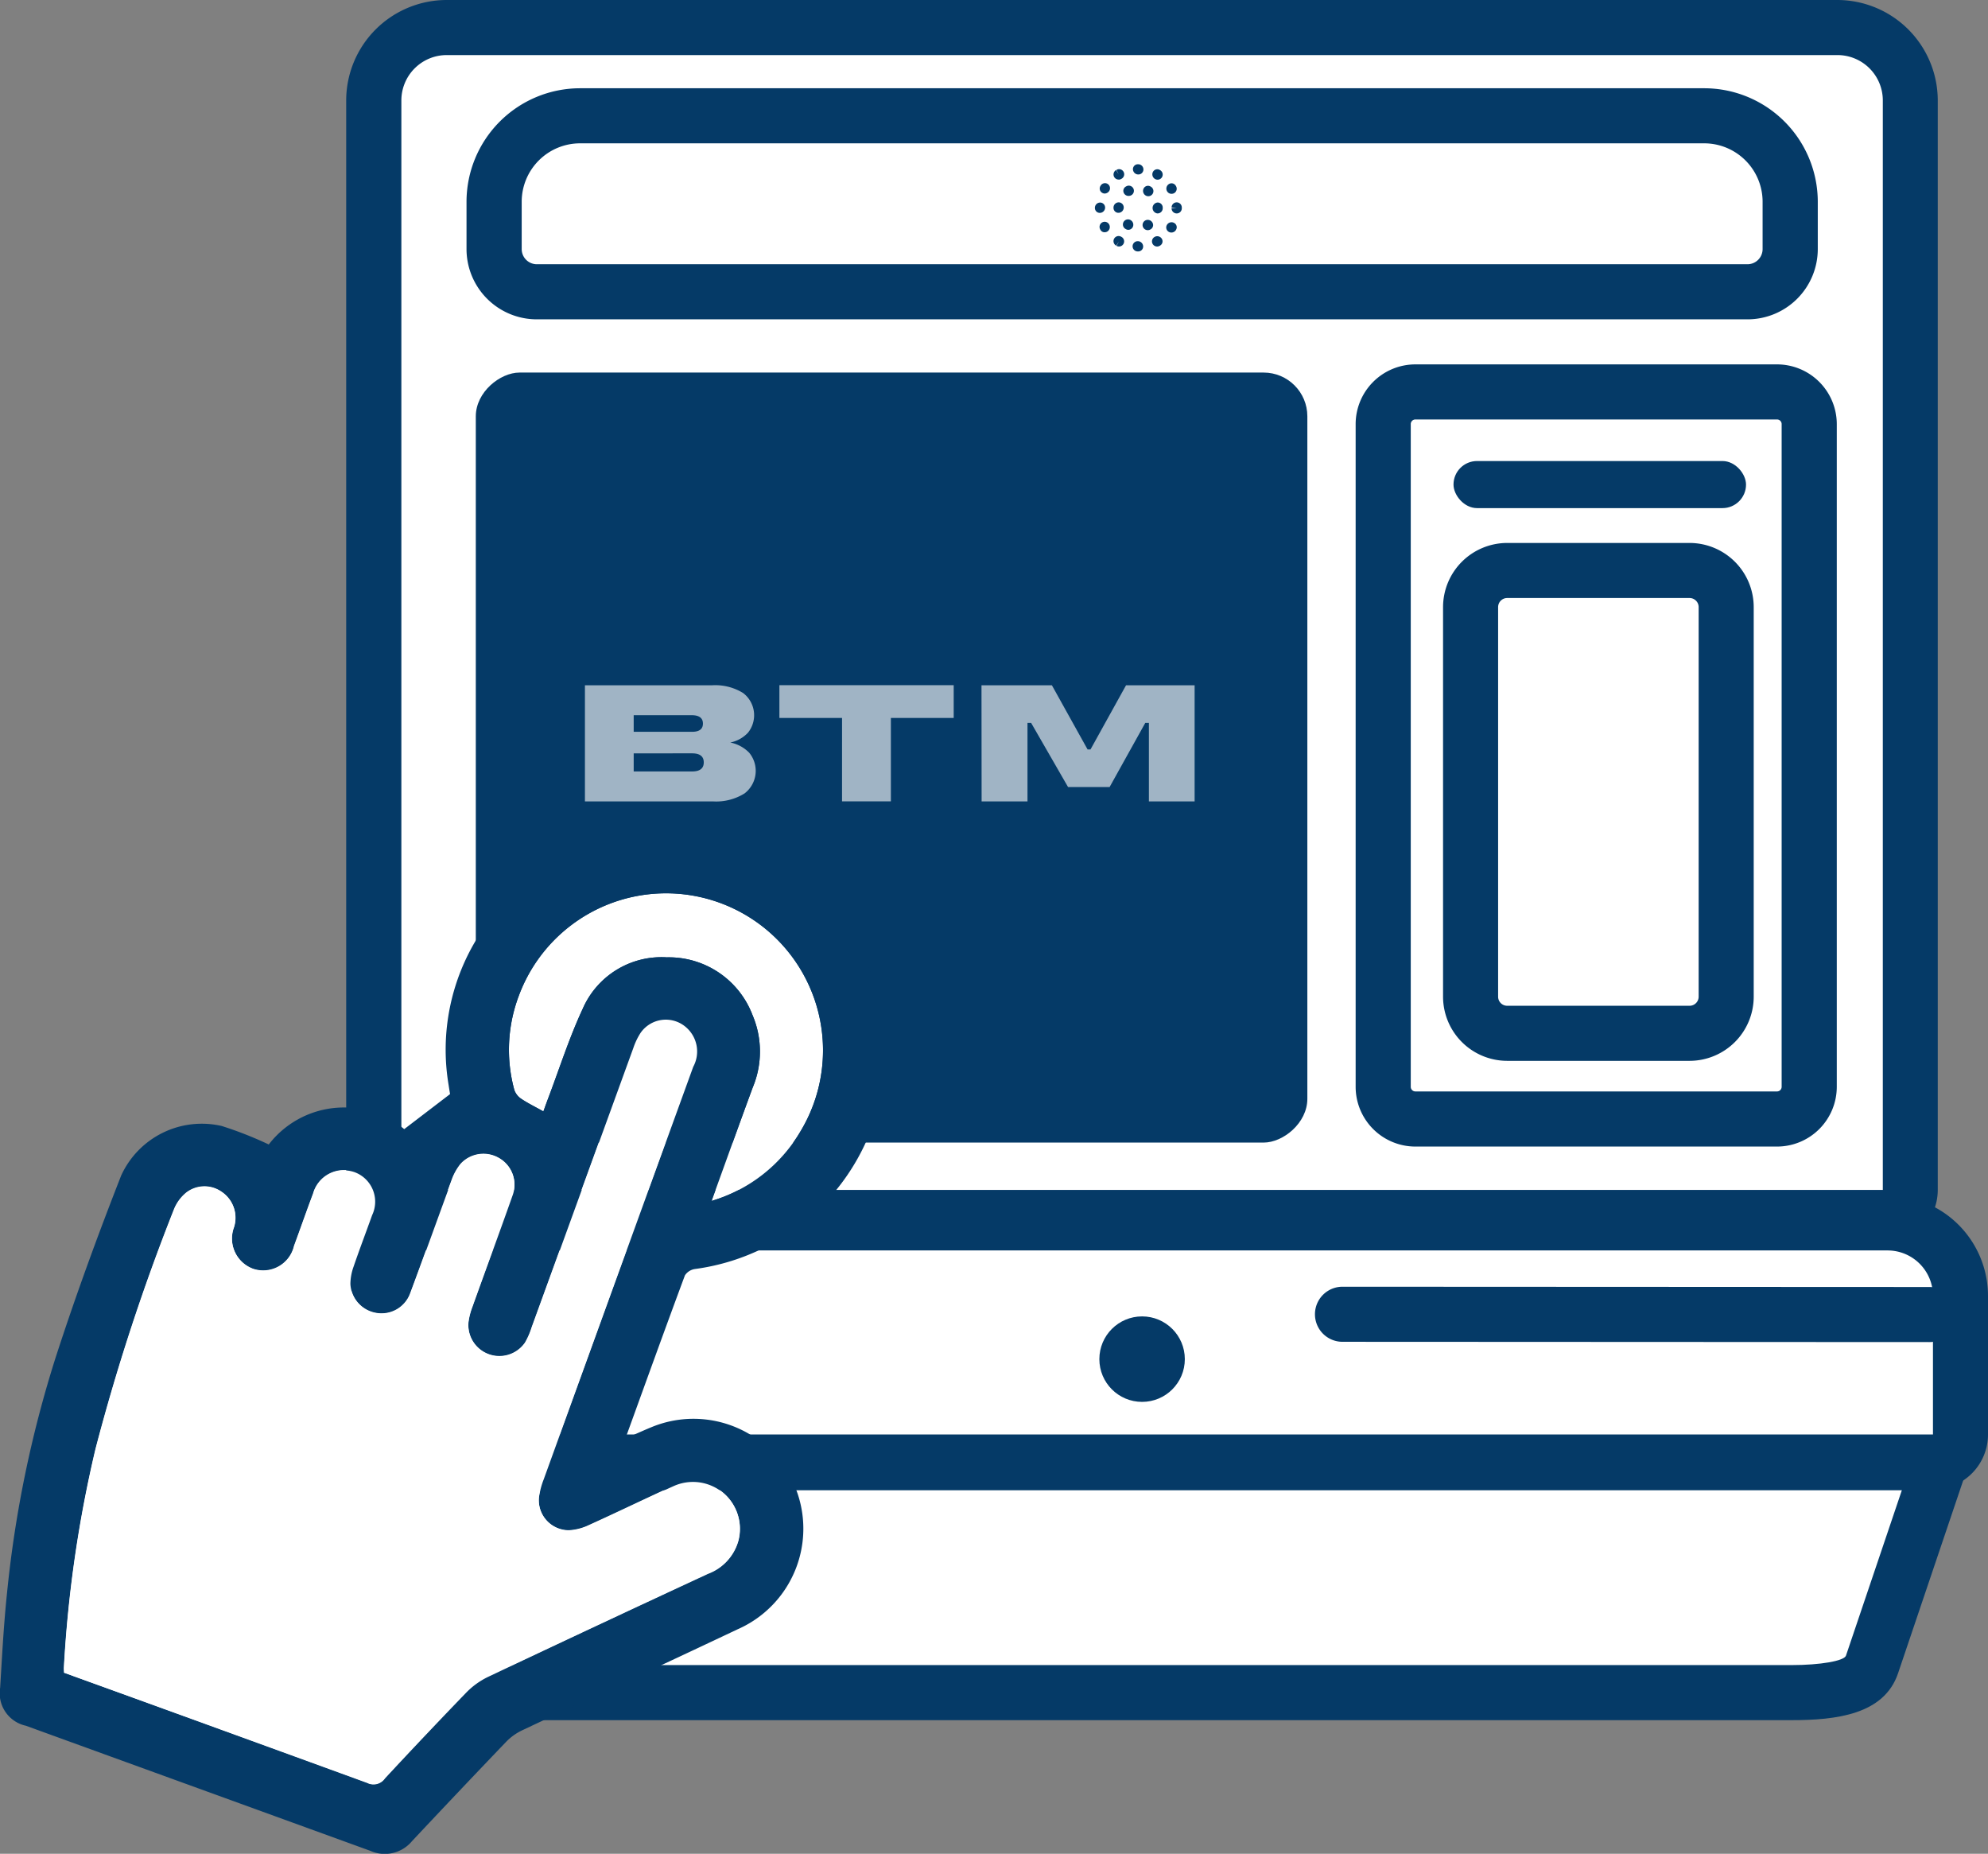
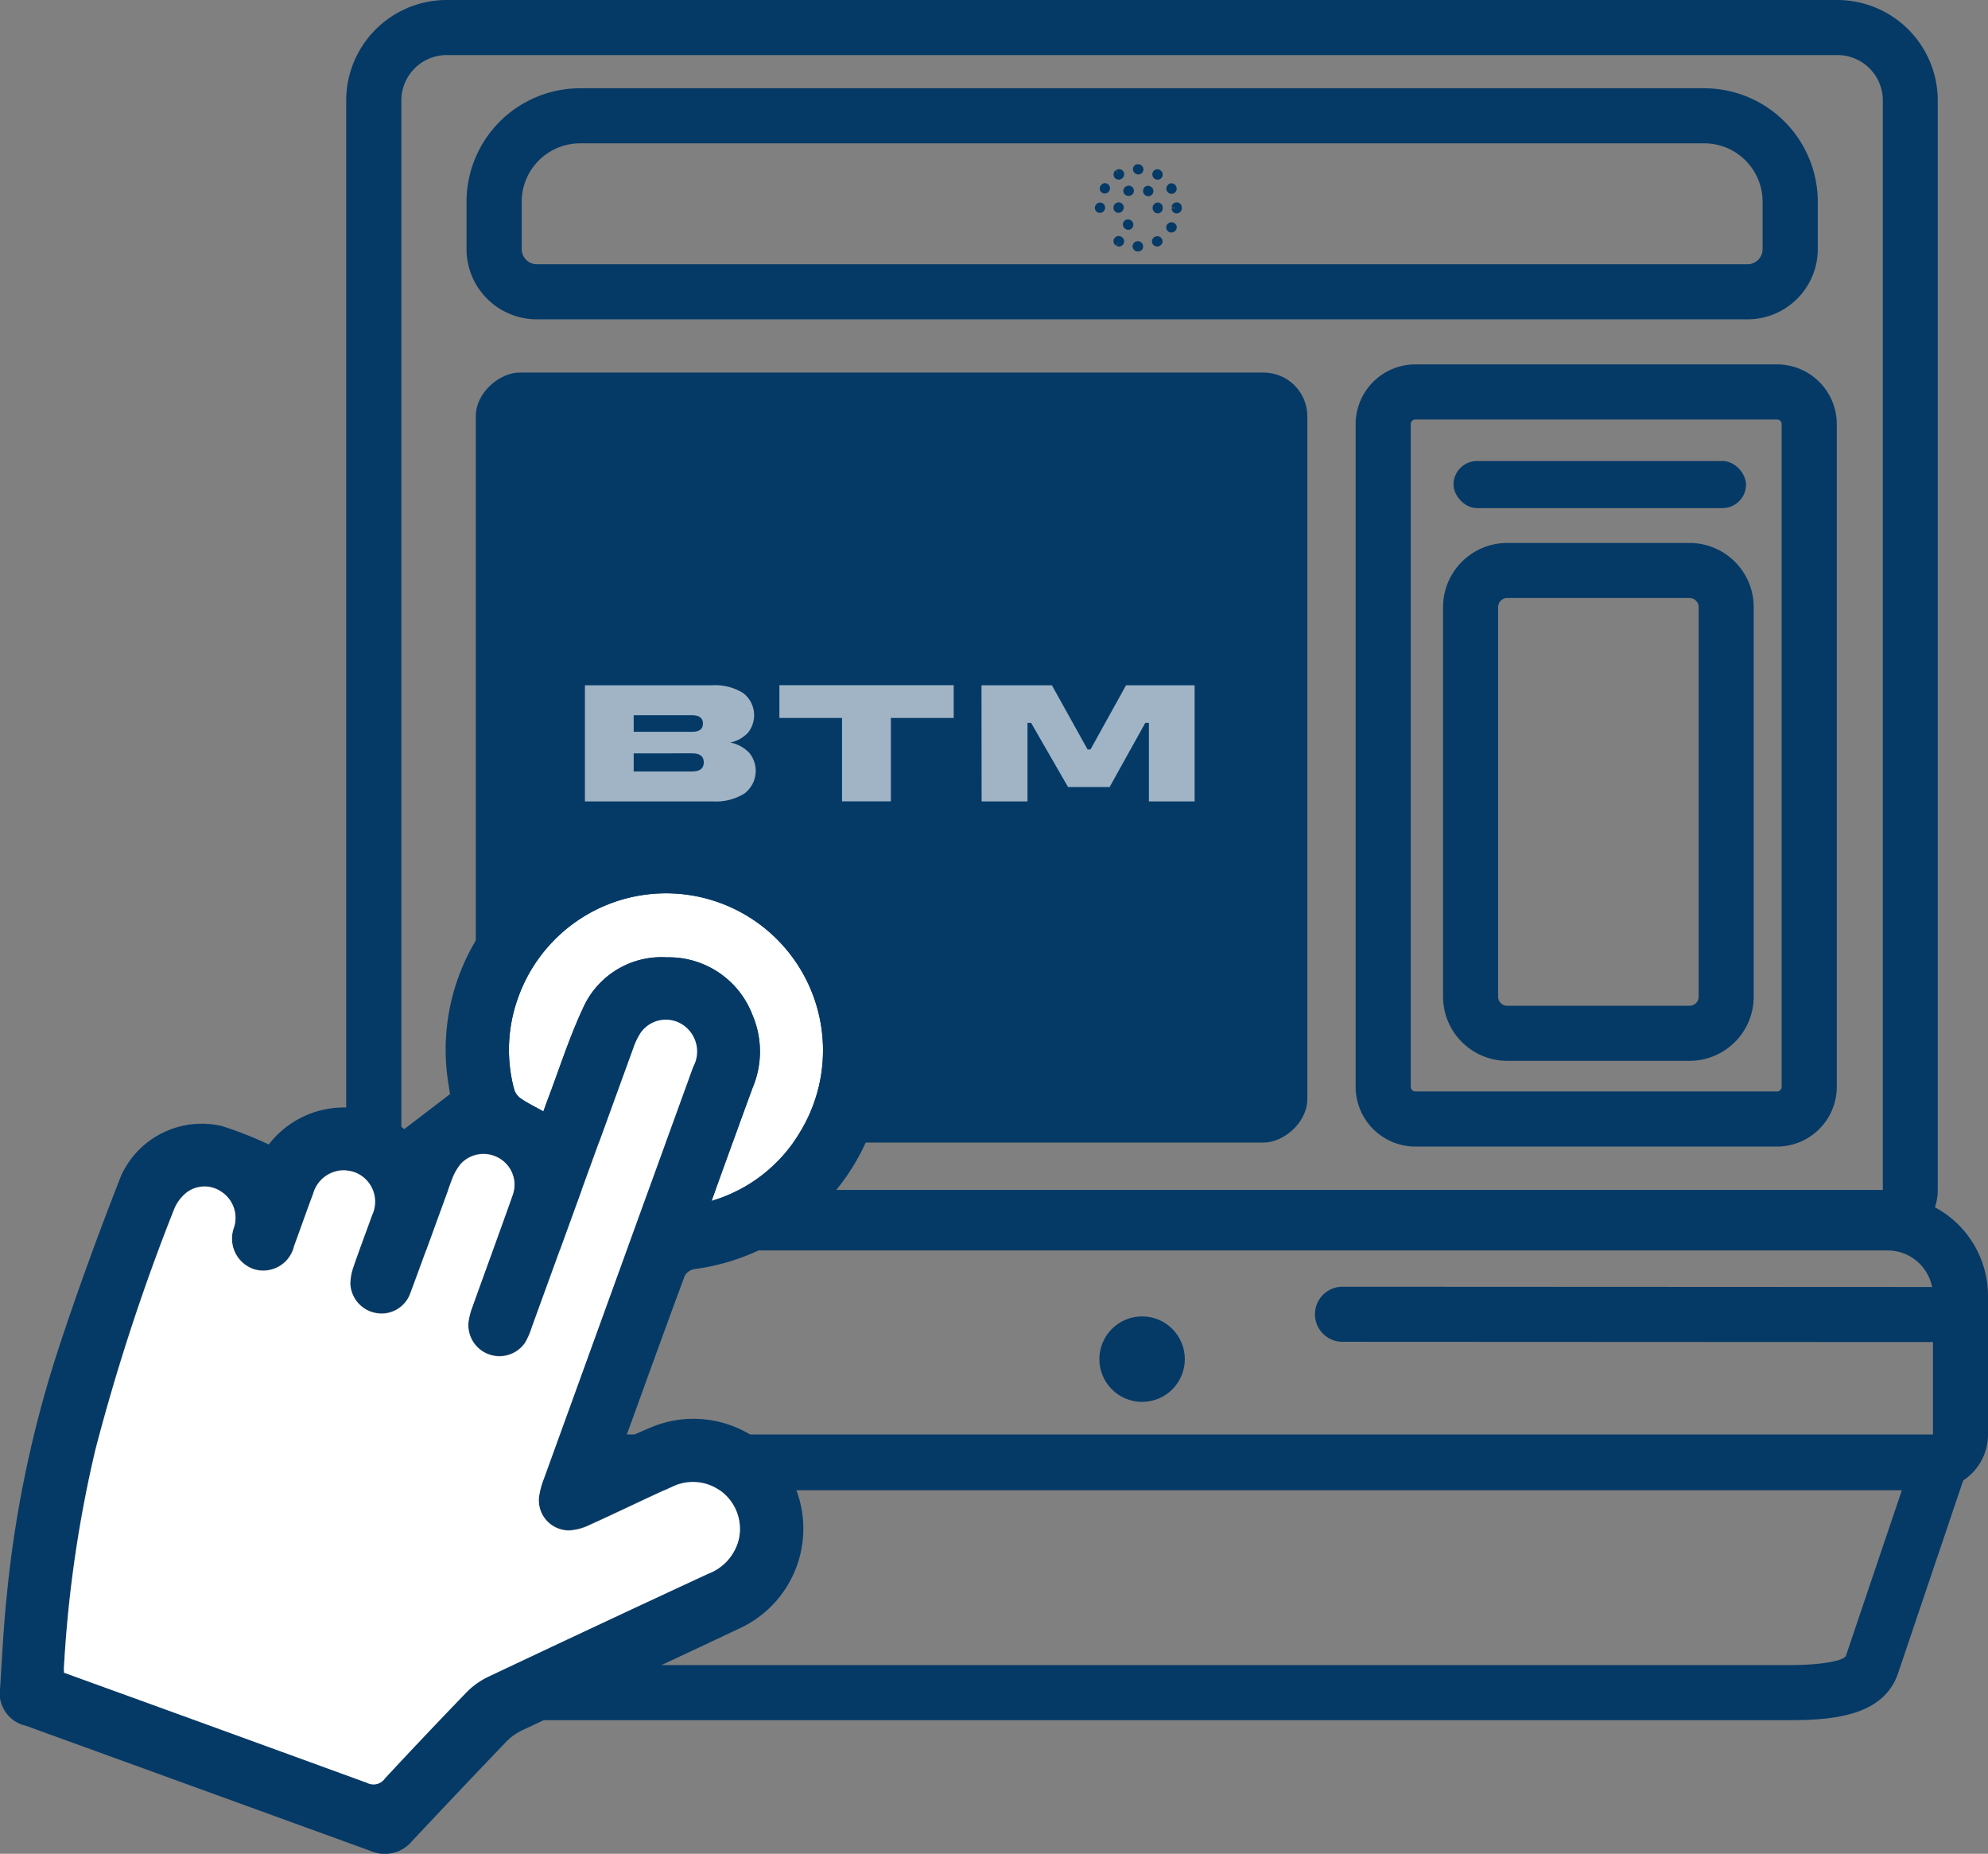
<svg xmlns="http://www.w3.org/2000/svg" width="86.109" height="80.28" viewBox="0 0 86.109 80.28">
  <rect x="0" y="0" width="86.109" height="80.28" fill="#808080" stroke="none" />
  <g transform="translate(43.054 40.14)">
    <g transform="translate(-43.054 -40.14)">
-       <path d="M19.965,80.574a.907.907,0,0,1-.3-.064Q14.6,78.663,9.529,76.827L4.744,75.091c-.445-.162-.441-.226-.42-.583l.036-.6c.067-1.126.136-2.29.254-3.419A48.527,48.527,0,0,1,6.677,60.474c.8-2.463,1.72-5.023,2.819-7.828a2.78,2.78,0,0,1,2.529-1.575,2.409,2.409,0,0,1,.585.07,7.827,7.827,0,0,1,1.206.462c.225.1.454.2.69.3l.744.3.492-.635a2.978,2.978,0,0,1,2.08-1.172,2.877,2.877,0,0,1,.341-.018l1.159.019V5.7a3.294,3.294,0,0,1,3.29-3.29H82.849a3.294,3.294,0,0,1,3.29,3.29V52.883a1.321,1.321,0,0,1-.069.419l-.282.846.785.423a3.291,3.291,0,0,1,1.737,2.9v6.005a1.323,1.323,0,0,1-.6,1.107l-.3.2-2.938,8.694c-.311.917-1.392,1.309-3.617,1.309H26.584l-1.156.542a3.425,3.425,0,0,0-1,.718c-1.261,1.313-2.6,2.724-4.089,4.313C20.136,80.574,20.02,80.574,19.965,80.574Z" transform="translate(-3.173 -1.774)" fill="#fff" />
      <path d="M129.862,16.808a2.531,2.531,0,0,1,2.531,2.531v2.049a.656.656,0,0,1-.656.656H79.3a.656.656,0,0,1-.656-.656V19.339a2.531,2.531,0,0,1,2.531-2.531h48.692m0-2.385H81.17a4.922,4.922,0,0,0-4.916,4.916v2.049A3.045,3.045,0,0,0,79.3,24.43h52.442a3.045,3.045,0,0,0,3.041-3.041V19.339a4.921,4.921,0,0,0-4.916-4.916Z" transform="translate(-56.047 -10.601)" fill="#053a67" />
      <path d="M117.344,197.73a1.965,1.965,0,0,1,1.965,1.965V205.7H50.8v-6.005a1.965,1.965,0,0,1,1.965-1.965h64.58m0-2.385H52.764a4.355,4.355,0,0,0-4.35,4.35V205.7a2.385,2.385,0,0,0,2.385,2.385h68.509a2.385,2.385,0,0,0,2.385-2.385v-6.005a4.355,4.355,0,0,0-4.35-4.35Z" transform="translate(-35.584 -143.579)" fill="#053a67" />
      <path d="M118.2,236.923h0m0,0-2.42,7.161c-.078.23-1.112.409-2.362.409H56.844c-1.25,0-2.284-.179-2.362-.409l-2.42-7.161H118.2m3.324-2.385H48.739l1.064,3.148,2.42,7.161c.6,1.789,2.675,2.031,4.621,2.031h56.571c1.945,0,4.016-.241,4.621-2.03l2.42-7.162,1.064-3.148Zm-3.322,0h0Zm0,4.77h0Z" transform="translate(-35.823 -172.386)" fill="#053a67" />
      <path d="M121.193,2.385a1.965,1.965,0,0,1,1.965,1.965V51.529H58.99V4.35a1.965,1.965,0,0,1,1.965-1.965h60.239m0-2.385H60.955A4.355,4.355,0,0,0,56.6,4.35V51.529a2.385,2.385,0,0,0,2.385,2.385h64.168a2.385,2.385,0,0,0,2.385-2.385V4.35A4.355,4.355,0,0,0,121.193,0Z" transform="translate(-41.605)" fill="#053a67" />
      <ellipse cx="1.851" cy="1.851" rx="1.851" ry="1.851" transform="translate(47.618 57.007)" fill="#053a67" />
      <g transform="translate(56.956 55.722)">
        <path d="M241.55,212.672h0l-25.426-.012a1.192,1.192,0,0,1,0-2.385h0l25.426.012a1.192,1.192,0,0,1,0,2.385Z" transform="translate(-214.931 -210.275)" fill="#053a67" />
      </g>
      <path d="M239.837,61.934a.2.2,0,0,1,.2.2v28.7a.2.2,0,0,1-.2.2H224.172a.2.2,0,0,1-.2-.2v-28.7a.2.2,0,0,1,.2-.2h15.666m0-2.385H224.172a2.589,2.589,0,0,0-2.587,2.586v28.7a2.589,2.589,0,0,0,2.587,2.586h15.666a2.589,2.589,0,0,0,2.587-2.586v-28.7a2.589,2.589,0,0,0-2.587-2.586Z" transform="translate(-162.866 -43.769)" fill="#053a67" />
      <path d="M246.557,91.114a.393.393,0,0,1,.393.393v16.871a.393.393,0,0,1-.393.393h-7.9a.393.393,0,0,1-.393-.393V91.507a.393.393,0,0,1,.393-.393h7.9m0-2.385h-7.9a2.781,2.781,0,0,0-2.778,2.778v16.871a2.781,2.781,0,0,0,2.778,2.778h7.9a2.781,2.781,0,0,0,2.778-2.778V91.507a2.781,2.781,0,0,0-2.778-2.778Z" transform="translate(-173.374 -65.216)" fill="#053a67" />
      <rect width="12.67" height="2.039" rx="1.019" transform="translate(62.958 19.965)" fill="#053a67" />
      <rect width="33.346" height="36.018" rx="1.895" transform="translate(56.627 16.134) rotate(90)" fill="#053a67" />
      <g transform="translate(25.333 29.676)" opacity="0.62">
        <path d="M95.6,111.985h5.513a2.287,2.287,0,0,1,1.342.338,1.208,1.208,0,0,1,.206,1.717,1.439,1.439,0,0,1-.766.424,1.565,1.565,0,0,1,.819.441,1.23,1.23,0,0,1-.2,1.763,2.326,2.326,0,0,1-1.371.346H95.6ZM100.241,114q.47,0,.47-.356t-.47-.363H97.712V114Zm0,1.717q.506,0,.506-.392t-.506-.392H97.712v.784Z" transform="translate(-95.597 -111.985)" fill="#fff" />
        <path d="M130.107,113.4h-2.714v-1.418h7.55V113.4h-2.721v3.611h-2.116Z" transform="translate(-118.967 -111.985)" fill="#fff" />
        <path d="M160.427,111.985h3.049l1.545,2.778h.128l1.539-2.778h2.97v5.029h-1.98v-3.4h-.157l-1.545,2.778h-1.8l-1.6-2.778h-.157v3.4h-1.987Z" transform="translate(-143.247 -111.985)" fill="#fff" />
      </g>
      <g transform="translate(47.422 7.112)">
        <path d="M179.4,33.318a.216.216,0,0,0-.221-.215.227.227,0,0,0-.221.228v.008a.212.212,0,0,0,.221.211A.23.23,0,0,0,179.4,33.318Z" transform="translate(-178.955 -31.443)" fill="#053a67" />
        <path d="M182.24,28.1a.223.223,0,0,0,.107-.028l.021-.012a.221.221,0,1,0-.22-.384l.091.2-.107-.194a.221.221,0,0,0,.107.415Z" transform="translate(-181.207 -27.433)" fill="#053a67" />
-         <path d="M179.848,36.265a.222.222,0,0,0-.091.3l.012.021a.2.2,0,0,0,.182.107.235.235,0,0,0,.112-.029.231.231,0,0,0,.084-.308A.221.221,0,0,0,179.848,36.265Z" transform="translate(-179.526 -33.747)" fill="#053a67" />
        <path d="M182.35,38.6l-.021-.011a.221.221,0,0,0-.209.39l.123-.185-.107.194a.221.221,0,0,0,.214-.388Z" transform="translate(-181.195 -35.453)" fill="#053a67" />
        <path d="M190.89,30.412a.219.219,0,0,0,.109-.029.221.221,0,0,0,.082-.3l-.014-.023a.212.212,0,0,0-.3-.067.23.23,0,0,0-.075.309A.221.221,0,0,0,190.89,30.412Z" transform="translate(-187.563 -29.131)" fill="#053a67" />
        <path d="M188.467,28.078a.221.221,0,0,0,.233-.376l-.028-.017a.214.214,0,0,0-.289.087A.231.231,0,0,0,188.467,28.078Z" transform="translate(-185.865 -27.442)" fill="#053a67" />
        <path d="M185.437,27.28a.217.217,0,0,0,.217-.221.225.225,0,0,0-.226-.221H185.4a.213.213,0,0,0-.2.227A.231.231,0,0,0,185.437,27.28Z" transform="translate(-183.549 -26.837)" fill="#053a67" />
        <path d="M180.084,29.957a.22.22,0,0,0-.3.082l-.012.021a.213.213,0,0,0,.091.291.2.2,0,0,0,.1.026.239.239,0,0,0,.2-.119A.221.221,0,0,0,180.084,29.957Z" transform="translate(-179.535 -29.108)" fill="#053a67" />
        <path d="M191.722,33.067a.221.221,0,0,0-.221.221l.221.016-.222.015a.222.222,0,0,0,.215.228h.007a.221.221,0,0,0,.221-.215v-.044A.221.221,0,0,0,191.722,33.067Z" transform="translate(-188.176 -31.416)" fill="#053a67" />
        <path d="M190.961,36.34a.231.231,0,0,0-.307.089.218.218,0,0,0,.081.3.213.213,0,0,0,.11.03.228.228,0,0,0,.2-.111l.008-.015A.212.212,0,0,0,190.961,36.34Z" transform="translate(-187.532 -33.801)" fill="#053a67" />
        <path d="M188.41,38.636a.221.221,0,1,0,.214.388l.021-.012a.212.212,0,0,0,.074-.3A.231.231,0,0,0,188.41,38.636Z" transform="translate(-185.82 -35.488)" fill="#053a67" />
        <path d="M185.376,39.416h-.009a.221.221,0,0,0-.008.443h.03a.212.212,0,0,0,.21-.217A.231.231,0,0,0,185.376,39.416Z" transform="translate(-183.506 -36.083)" fill="#053a67" />
        <path d="M188.6,33.095a.238.238,0,0,0,0,.471h.014a.222.222,0,0,0,.221-.208c0-.007,0-.04,0-.047s0-.01,0-.013A.217.217,0,0,0,188.6,33.095Z" transform="translate(-185.895 -31.436)" fill="#053a67" />
        <path d="M186.953,30.783a.221.221,0,0,0,.214-.388l-.019-.01a.212.212,0,0,0-.291.092A.231.231,0,0,0,186.953,30.783Z" transform="translate(-184.744 -29.425)" fill="#053a67" />
-         <path d="M187.174,36.035a.232.232,0,0,0-.3-.09.221.221,0,0,0,.2.4l.027-.014A.212.212,0,0,0,187.174,36.035Z" transform="translate(-184.682 -33.513)" fill="#053a67" />
        <path d="M183.884,35.887a.221.221,0,1,0-.229.378l.026.015a.206.206,0,0,0,.1.026.22.22,0,0,0,.189-.114A.23.23,0,0,0,183.884,35.887Z" transform="translate(-182.33 -33.465)" fill="#053a67" />
        <path d="M183.643,30.673a.222.222,0,0,0,.2.112.238.238,0,0,0,.111-.027.221.221,0,0,0-.208-.391l-.022.012A.212.212,0,0,0,183.643,30.673Z" transform="translate(-182.379 -29.413)" fill="#053a67" />
        <path d="M182.238,33.518h0a.231.231,0,0,0,.222-.224.221.221,0,0,0-.213-.229.227.227,0,0,0-.23.213s0,.022,0,.025v0A.212.212,0,0,0,182.238,33.518Z" transform="translate(-181.208 -31.414)" fill="#053a67" />
      </g>
      <g transform="translate(0 35.99)">
        <path d="M91.955,159.36a6.663,6.663,0,0,0,3.833-2.981,6.8,6.8,0,1,0-12.194-5.87,6.608,6.608,0,0,0-.18,4.052.773.773,0,0,0,.309.384c.286.191.6.344.948.539.067-.185.126-.353.189-.519.5-1.313.924-2.66,1.516-3.929a3.72,3.72,0,0,1,3.643-2.225,3.878,3.878,0,0,1,3.71,2.5,4.031,4.031,0,0,1,.01,3.134c-.539,1.46-1.064,2.926-1.594,4.39Z" transform="translate(-61.135 -143.343)" fill="#fff" />
        <path d="M27.089,162.119c.885-2.439,1.719-4.756,2.578-7.065a.629.629,0,0,1,.442-.276,9.521,9.521,0,1,0-9.369-14.439,9.222,9.222,0,0,0-1.308,6.476c.024.162.052.324.062.389l-1.985,1.517a4.109,4.109,0,0,0-5.868.665,16.376,16.376,0,0,0-2.035-.8,3.839,3.839,0,0,0-4.358,2.146c-1.019,2.6-1.98,5.23-2.841,7.888A50.023,50.023,0,0,0,.3,168.851c-.141,1.35-.211,2.708-.294,4.063a1.44,1.44,0,0,0,1.116,1.644q7.462,2.709,14.924,5.419a1.533,1.533,0,0,0,1.8-.422q2.029-2.163,4.081-4.305a2.376,2.376,0,0,1,.688-.493c3.1-1.463,6.221-2.9,9.323-4.371a4.758,4.758,0,0,0-3.639-8.791C27.929,161.743,27.564,161.913,27.089,162.119ZM2.776,172.261c0-.1-.013-.173-.009-.247a53.746,53.746,0,0,1,1.368-9.446,89.593,89.593,0,0,1,3.4-10.38,1.8,1.8,0,0,1,.523-.716,1.288,1.288,0,0,1,1.526-.05,1.348,1.348,0,0,1,.544,1.55,1.4,1.4,0,0,0,.851,1.8,1.372,1.372,0,0,0,1.756-1c.278-.752.54-1.509.823-2.259a1.387,1.387,0,0,1,1.793-.942,1.362,1.362,0,0,1,.76,1.866c-.262.741-.544,1.475-.8,2.22a2.291,2.291,0,0,0-.14.75,1.348,1.348,0,0,0,1.1,1.266,1.32,1.32,0,0,0,1.492-.839c.608-1.629,1.189-3.268,1.793-4.9a2.383,2.383,0,0,1,.389-.708,1.34,1.34,0,0,1,1.657-.263,1.321,1.321,0,0,1,.6,1.6c-.574,1.625-1.171,3.243-1.752,4.865a2.832,2.832,0,0,0-.164.656,1.348,1.348,0,0,0,2.452.88,3.255,3.255,0,0,0,.289-.663q2.2-6.054,4.4-12.108a2.941,2.941,0,0,1,.311-.651,1.331,1.331,0,0,1,1.953-.262,1.387,1.387,0,0,1,.33,1.728q-3.239,8.934-6.477,17.868a3.416,3.416,0,0,0-.205.786,1.307,1.307,0,0,0,1.3,1.428,2.3,2.3,0,0,0,.864-.222c1.226-.554,2.437-1.143,3.664-1.7a2.036,2.036,0,0,1,2.817,2.349,2.141,2.141,0,0,1-1.323,1.45q-4.771,2.22-9.531,4.463a3.337,3.337,0,0,0-.943.681q-1.783,1.834-3.519,3.715a.6.6,0,0,1-.768.195Q9.56,174.707,3.2,172.415Zm28.044-20.43.191-.525c.531-1.464,1.055-2.929,1.594-4.39a4.031,4.031,0,0,0-.01-3.134,3.878,3.878,0,0,0-3.71-2.5,3.72,3.72,0,0,0-3.643,2.225c-.592,1.27-1.018,2.617-1.516,3.929-.063.166-.121.334-.189.519-.349-.2-.662-.348-.948-.539a.773.773,0,0,1-.309-.384,6.608,6.608,0,0,1,.18-4.052,6.8,6.8,0,1,1,12.194,5.87A6.663,6.663,0,0,1,30.82,151.831Z" transform="translate(0 -135.814)" fill="#053a67" />
        <path d="M10.448,194.909l.424.154q6.355,2.305,12.706,4.62a.6.6,0,0,0,.768-.195q1.741-1.875,3.519-3.715a3.337,3.337,0,0,1,.943-.681q4.756-2.251,9.531-4.463a2.141,2.141,0,0,0,1.323-1.45,2.036,2.036,0,0,0-2.817-2.349c-1.226.554-2.437,1.143-3.664,1.7a2.3,2.3,0,0,1-.864.222,1.307,1.307,0,0,1-1.3-1.428,3.416,3.416,0,0,1,.205-.786q3.235-8.935,6.477-17.868a1.387,1.387,0,0,0-.33-1.728,1.331,1.331,0,0,0-1.953.262,2.941,2.941,0,0,0-.311.651q-2.2,6.053-4.4,12.108a3.254,3.254,0,0,1-.289.663,1.348,1.348,0,0,1-2.452-.88,2.832,2.832,0,0,1,.164-.656c.581-1.623,1.179-3.24,1.752-4.865a1.321,1.321,0,0,0-.6-1.6,1.34,1.34,0,0,0-1.657.263,2.383,2.383,0,0,0-.389.708c-.6,1.631-1.185,3.27-1.793,4.9a1.32,1.32,0,0,1-1.492.839,1.348,1.348,0,0,1-1.1-1.266,2.291,2.291,0,0,1,.14-.75c.254-.744.535-1.478.8-2.22a1.362,1.362,0,0,0-.76-1.866,1.387,1.387,0,0,0-1.793.942c-.283.749-.545,1.507-.823,2.259a1.372,1.372,0,0,1-1.756,1,1.4,1.4,0,0,1-.851-1.8,1.348,1.348,0,0,0-.544-1.55,1.288,1.288,0,0,0-1.526.05,1.8,1.8,0,0,0-.523.716,89.593,89.593,0,0,0-3.4,10.38,53.746,53.746,0,0,0-1.368,9.446C10.435,194.736,10.444,194.811,10.448,194.909Z" transform="translate(-7.672 -158.462)" fill="#fff" />
      </g>
    </g>
  </g>
</svg>